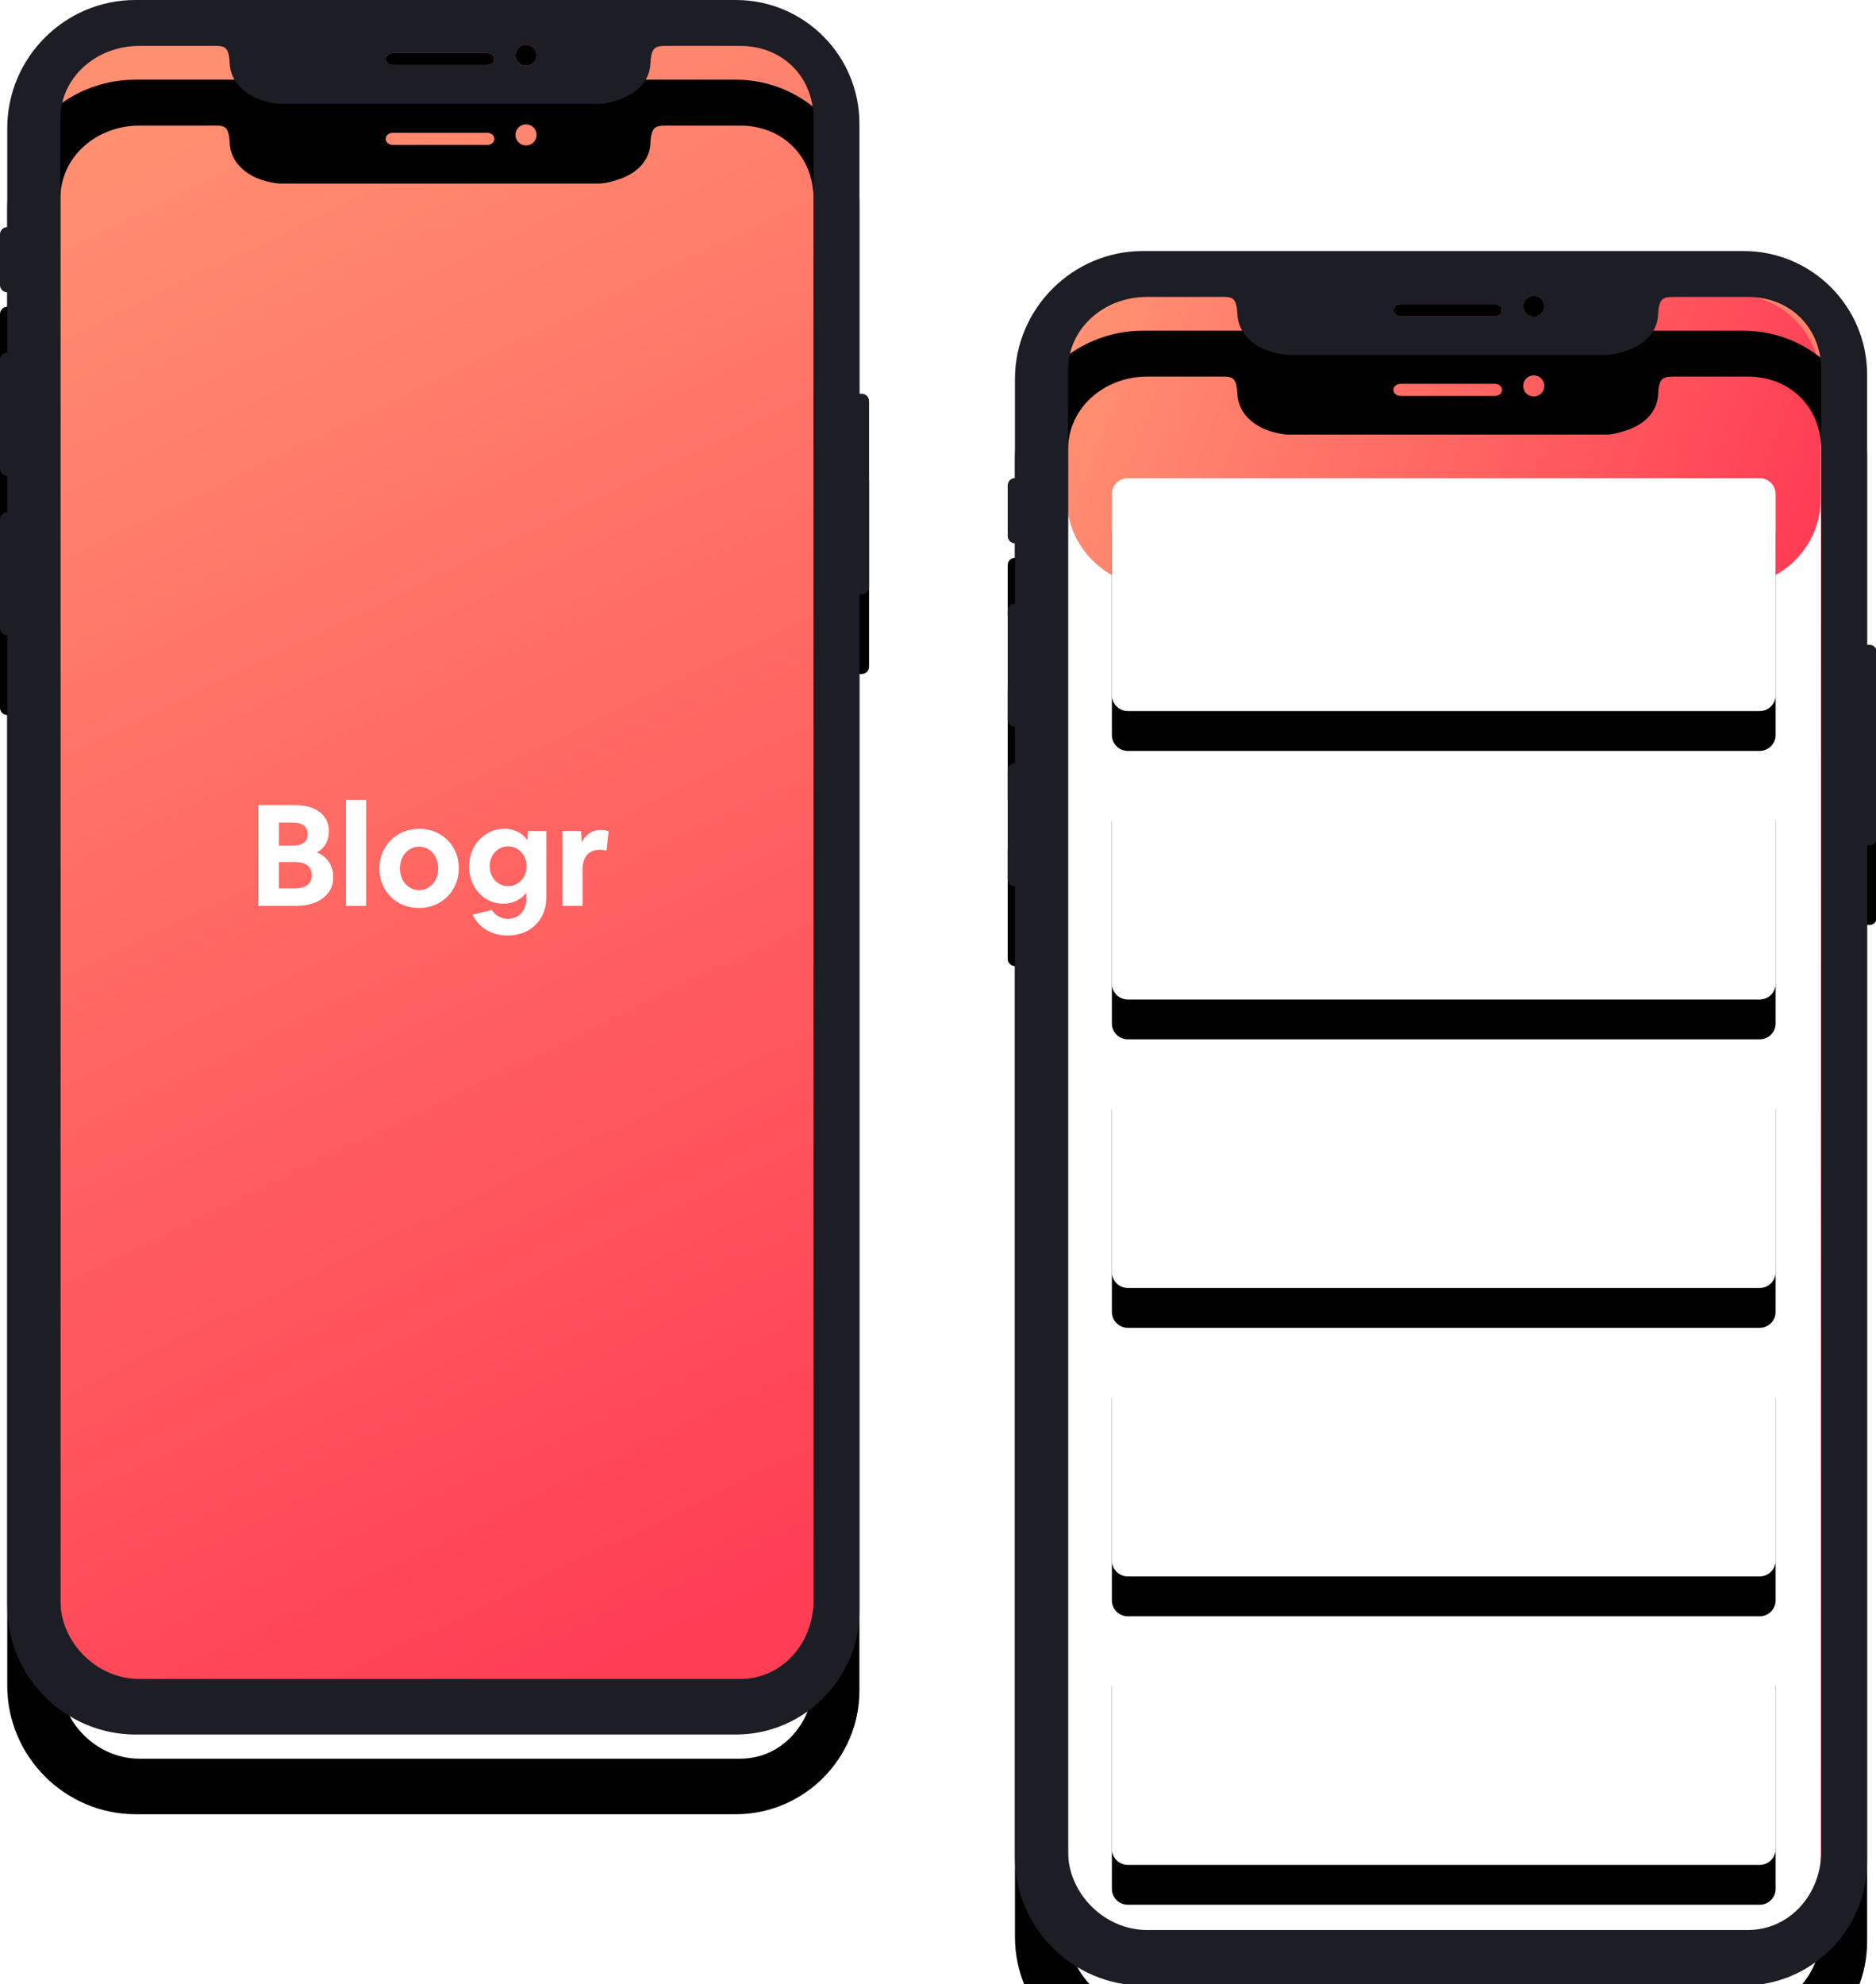
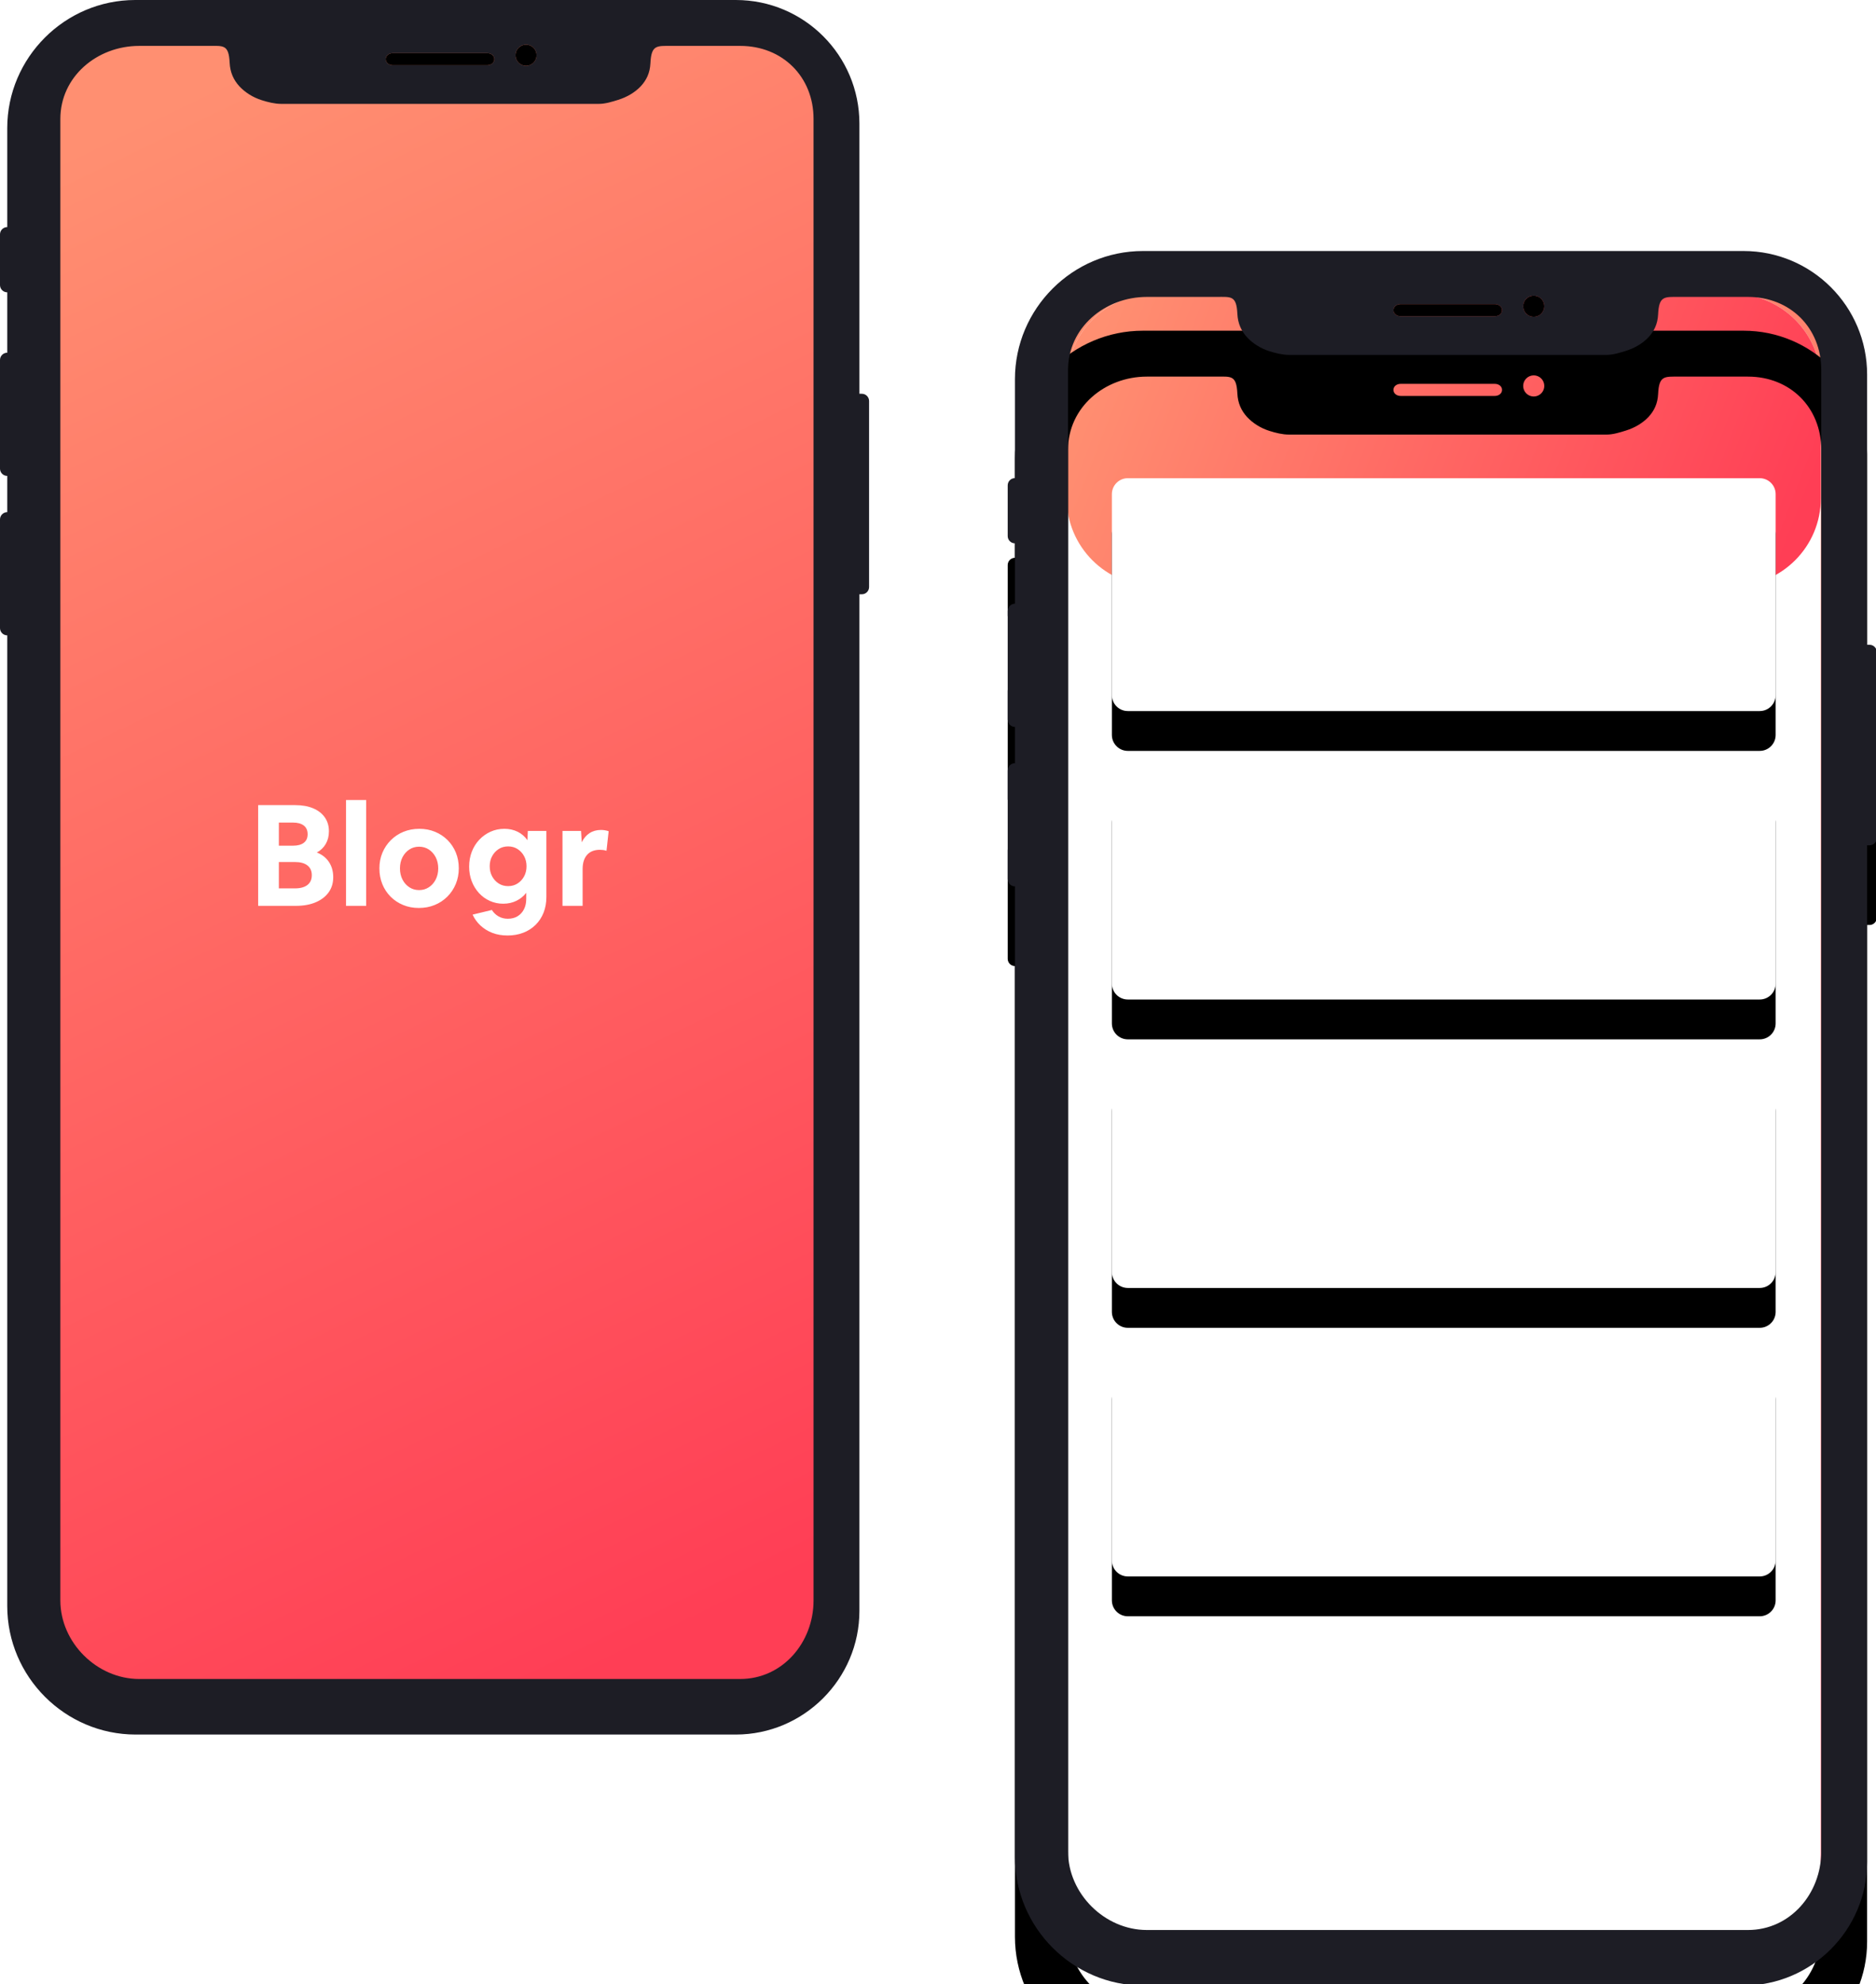
<svg xmlns="http://www.w3.org/2000/svg" width="471" height="498" viewBox="0 0 471 498" fill="none">
  <g clip-path="url(#clip0_40_4)">
    <path d="M189.813 4.788H29.813C17.663 4.788 7.813 14.638 7.813 26.788V405.788C7.813 417.938 17.663 427.788 29.813 427.788H189.813C201.963 427.788 211.813 417.938 211.813 405.788V26.788C211.813 14.638 201.963 4.788 189.813 4.788Z" fill="url(#paint0_linear_40_4)" />
    <path d="M64.813 227.348V202.07H74.129C75.863 202.07 77.361 202.337 78.625 202.87C79.889 203.405 80.864 204.164 81.55 205.15C82.236 206.134 82.58 207.291 82.58 208.62C82.58 209.83 82.314 210.893 81.785 211.807C81.255 212.721 80.479 213.467 79.545 213.961C80.845 214.459 81.857 215.248 82.579 216.328C83.301 217.408 83.662 218.684 83.662 220.156C83.662 221.627 83.277 222.896 82.507 223.965C81.737 225.033 80.653 225.864 79.257 226.457C77.861 227.05 76.212 227.347 74.31 227.347H64.813V227.348ZM70.013 206.448V212.252H73.552C74.732 212.252 75.64 212.009 76.278 211.522C76.916 211.035 77.235 210.317 77.235 209.368C77.235 208.418 76.915 207.695 76.278 207.196C75.64 206.698 74.731 206.449 73.552 206.449H70.012L70.013 206.448ZM70.013 222.968H74.057C75.405 222.968 76.447 222.683 77.181 222.114C77.915 221.544 78.282 220.725 78.282 219.657C78.282 218.589 77.915 217.77 77.181 217.201C76.446 216.631 75.405 216.346 74.057 216.346H70.013V222.968ZM86.876 227.348V200.788H91.932V227.348H86.876ZM105.148 227.881C103.728 227.881 102.416 227.632 101.212 227.134C100.037 226.655 98.969 225.947 98.07 225.051C97.173 224.151 96.467 223.079 95.994 221.9C95.5 220.69 95.254 219.372 95.254 217.948C95.254 216.524 95.506 215.213 96.012 214.014C96.504 212.836 97.221 211.766 98.124 210.864C99.032 209.958 100.113 209.244 101.302 208.763C102.518 208.264 103.848 208.015 105.292 208.015C106.712 208.015 108.025 208.265 109.228 208.763C110.403 209.242 111.471 209.95 112.37 210.846C113.264 211.741 113.97 212.807 114.446 213.979C114.94 215.177 115.186 216.489 115.186 217.913C115.186 219.337 114.934 220.654 114.428 221.864C113.94 223.049 113.222 224.126 112.316 225.033C111.408 225.938 110.327 226.653 109.138 227.133C107.922 227.632 106.592 227.881 105.148 227.881V227.881ZM105.22 223.395C106.135 223.395 106.953 223.158 107.676 222.683C108.398 222.209 108.969 221.562 109.391 220.743C109.812 219.924 110.023 218.993 110.023 217.948C110.023 216.904 109.812 215.972 109.391 215.153C108.969 214.335 108.398 213.688 107.676 213.213C106.953 212.738 106.135 212.501 105.22 212.501C104.305 212.501 103.487 212.738 102.765 213.213C102.042 213.688 101.471 214.335 101.049 215.153C100.629 215.973 100.417 216.903 100.417 217.948C100.417 218.993 100.628 219.924 101.049 220.743C101.471 221.562 102.042 222.209 102.765 222.683C103.487 223.158 104.305 223.395 105.22 223.395ZM126.344 226.813C125.181 226.822 124.029 226.579 122.968 226.101C121.934 225.636 121.006 224.963 120.242 224.125C119.459 223.263 118.846 222.26 118.436 221.17C118.003 220.043 117.786 218.826 117.786 217.521C117.786 216.168 118.009 214.916 118.454 213.765C118.877 212.649 119.515 211.627 120.332 210.757C121.13 209.908 122.087 209.225 123.149 208.745C124.219 208.259 125.381 208.015 126.633 208.015C127.861 208.015 128.968 208.259 129.955 208.745C130.941 209.23 131.786 209.959 132.411 210.863L132.519 208.549H137.177V225.104C137.177 226.552 136.943 227.869 136.473 229.056C136.028 230.206 135.345 231.25 134.469 232.118C133.587 232.982 132.536 233.655 131.382 234.094C130.19 234.557 128.872 234.788 127.428 234.788C126.008 234.788 124.731 234.568 123.6 234.129C122.505 233.713 121.5 233.091 120.639 232.296C119.803 231.522 119.128 230.59 118.653 229.554L123.492 228.38C123.908 229.052 124.485 229.609 125.171 230C125.857 230.391 126.633 230.587 127.5 230.587C128.439 230.587 129.251 230.379 129.937 229.964C130.626 229.545 131.183 228.94 131.544 228.219C131.929 227.472 132.122 226.599 132.122 225.603V224.072C131.468 224.929 130.62 225.618 129.648 226.083C128.649 226.57 127.548 226.813 126.344 226.813V226.813ZM127.572 222.398C128.462 222.398 129.252 222.178 129.937 221.74C130.627 221.296 131.193 220.684 131.58 219.96C131.99 219.212 132.194 218.364 132.194 217.414C132.194 216.464 131.99 215.616 131.58 214.869C131.193 214.145 130.627 213.533 129.937 213.089C129.251 212.649 128.463 212.429 127.572 212.429C126.682 212.429 125.893 212.649 125.207 213.089C124.517 213.533 123.951 214.145 123.564 214.869C123.154 215.616 122.95 216.465 122.95 217.414C122.95 218.364 123.155 219.212 123.564 219.96C123.974 220.707 124.521 221.3 125.207 221.74C125.893 222.179 126.681 222.398 127.572 222.398ZM141.222 227.348V208.548H145.88L146.06 211.396C146.542 210.4 147.192 209.634 148.01 209.1C148.829 208.566 149.792 208.299 150.9 208.299C151.236 208.299 151.573 208.329 151.91 208.388C152.247 208.448 152.548 208.525 152.813 208.619L152.271 213.533C152.008 213.439 151.736 213.373 151.459 213.337C151.177 213.301 150.894 213.283 150.61 213.283C149.214 213.283 148.143 213.705 147.397 214.547C146.65 215.39 146.277 216.582 146.277 218.125V227.346H141.222V227.348Z" fill="white" />
    <g filter="url(#filter0_d_40_4)">
-       <path d="M204.255 401.682C204.255 412.269 196.44 421.39 185.857 421.39H34.939C24.355 421.39 15.153 412.269 15.153 401.682V29.847C15.153 19.26 24.355 11.52 34.939 11.52H52.386C56.075 11.52 57.437 11.098 57.661 15.775C57.777 18.205 58.668 20.093 60.096 21.656C61.522 23.19 63.486 24.45 65.742 25.157C67.273 25.637 68.978 26.071 70.603 26.071H150.354C151.98 26.071 153.684 25.537 155.215 25.058C157.473 24.351 159.435 23.171 160.862 21.666C162.29 20.131 163.181 18.322 163.296 15.893C163.519 11.217 164.883 11.52 168.572 11.52H185.857C196.44 11.52 204.255 19.26 204.255 29.847V401.682V401.682ZM98.66 13.338H122.297C123.301 13.338 124.116 13.96 124.116 14.853C124.116 15.746 123.301 16.369 122.297 16.369H98.66C97.655 16.369 96.842 15.746 96.842 14.853C96.842 13.96 97.655 13.338 98.66 13.338V13.338ZM134.723 13.86C134.723 14.564 134.443 15.238 133.946 15.736C133.448 16.233 132.774 16.513 132.07 16.513C131.366 16.513 130.692 16.233 130.194 15.736C129.697 15.238 129.417 14.564 129.417 13.86C129.417 13.156 129.697 12.482 130.194 11.984C130.692 11.486 131.366 11.207 132.07 11.207C132.774 11.207 133.448 11.486 133.946 11.984C134.443 12.482 134.723 13.156 134.723 13.86ZM215.771 98.828V31.042C215.771 13.898 201.878 0 184.739 0H33.961C16.284 0 1.819 14.47 1.819 32.155V56.994C1.337 56.994 0.874 57.185 0.533 57.526C0.192 57.867 0 58.33 0 58.812V71.545C-7.28355e-08 72.028 0.192 72.49 0.533 72.832C0.874 73.173 1.336 73.365 1.819 73.365V88.522C1.336 88.522 0.874 88.714 0.533 89.055C0.192 89.397 -7.28355e-08 89.859 0 90.342V117.626C0.001 118.108 0.192 118.57 0.533 118.911C0.874 119.252 1.337 119.444 1.819 119.444V128.539C1.337 128.539 0.874 128.731 0.533 129.072C0.192 129.413 0.001 129.875 0 130.357V157.642C-7.28355e-08 158.125 0.192 158.587 0.533 158.929C0.874 159.27 1.336 159.462 1.819 159.462V403.078C1.819 420.818 16.328 435.335 34.062 435.335H184.739C201.806 435.335 215.771 421.365 215.771 404.292V149.152H216.376C216.615 149.152 216.852 149.105 217.072 149.014C217.293 148.922 217.494 148.788 217.663 148.62C217.832 148.451 217.966 148.25 218.057 148.029C218.149 147.809 218.196 147.572 218.196 147.333V100.648C218.196 99.643 217.382 98.828 216.376 98.828H215.771V98.828Z" fill="black" />
-     </g>
+       </g>
    <path d="M204.255 401.682C204.255 412.269 196.44 421.39 185.857 421.39H34.939C24.355 421.39 15.153 412.269 15.153 401.682V29.847C15.153 19.26 24.355 11.52 34.939 11.52H52.386C56.075 11.52 57.437 11.098 57.661 15.775C57.777 18.205 58.668 20.093 60.096 21.656C61.522 23.19 63.486 24.45 65.742 25.157C67.273 25.637 68.978 26.071 70.603 26.071H150.354C151.98 26.071 153.684 25.537 155.215 25.058C157.473 24.351 159.435 23.171 160.862 21.666C162.29 20.131 163.181 18.322 163.296 15.893C163.519 11.217 164.883 11.52 168.572 11.52H185.857C196.44 11.52 204.255 19.26 204.255 29.847V401.682V401.682ZM98.66 13.338H122.297C123.301 13.338 124.116 13.96 124.116 14.853C124.116 15.746 123.301 16.369 122.297 16.369H98.66C97.655 16.369 96.842 15.746 96.842 14.853C96.842 13.96 97.655 13.338 98.66 13.338V13.338ZM134.723 13.86C134.723 14.564 134.443 15.238 133.946 15.736C133.448 16.233 132.774 16.513 132.07 16.513C131.366 16.513 130.692 16.233 130.194 15.736C129.697 15.238 129.417 14.564 129.417 13.86C129.417 13.156 129.697 12.482 130.194 11.984C130.692 11.486 131.366 11.207 132.07 11.207C132.774 11.207 133.448 11.486 133.946 11.984C134.443 12.482 134.723 13.156 134.723 13.86ZM215.771 98.828V31.042C215.771 13.898 201.878 0 184.739 0H33.961C16.284 0 1.819 14.47 1.819 32.155V56.994C1.337 56.994 0.874 57.185 0.533 57.526C0.192 57.867 0 58.33 0 58.812V71.545C-7.28355e-08 72.028 0.192 72.49 0.533 72.832C0.874 73.173 1.336 73.365 1.819 73.365V88.522C1.336 88.522 0.874 88.714 0.533 89.055C0.192 89.397 -7.28355e-08 89.859 0 90.342V117.626C0.001 118.108 0.192 118.57 0.533 118.911C0.874 119.252 1.337 119.444 1.819 119.444V128.539C1.337 128.539 0.874 128.731 0.533 129.072C0.192 129.413 0.001 129.875 0 130.357V157.642C-7.28355e-08 158.125 0.192 158.587 0.533 158.929C0.874 159.27 1.336 159.462 1.819 159.462V403.078C1.819 420.818 16.328 435.335 34.062 435.335H184.739C201.806 435.335 215.771 421.365 215.771 404.292V149.152H216.376C216.615 149.152 216.852 149.105 217.072 149.014C217.293 148.922 217.494 148.788 217.663 148.62C217.832 148.451 217.966 148.25 218.057 148.029C218.149 147.809 218.196 147.572 218.196 147.333V100.648C218.196 99.643 217.382 98.828 216.376 98.828H215.771V98.828Z" fill="#1D1D25" />
    <path fill-rule="evenodd" clip-rule="evenodd" d="M122.297 13.338H98.66C97.655 13.338 96.841 13.962 96.841 14.855C96.841 15.747 97.655 16.37 98.661 16.37H122.297C123.302 16.37 124.117 15.747 124.117 14.855C124.117 13.962 123.302 13.338 122.297 13.338V13.338ZM132.071 11.208C131.367 11.208 130.693 11.488 130.195 11.986C129.698 12.483 129.419 13.158 129.419 13.862C129.419 14.566 129.699 15.24 130.197 15.738C130.695 16.235 131.369 16.514 132.073 16.514C132.777 16.514 133.451 16.234 133.949 15.736C134.446 15.239 134.725 14.564 134.725 13.86C134.725 13.156 134.445 12.482 133.947 11.984C133.45 11.487 132.775 11.208 132.071 11.208" fill="black" />
    <path d="M442.813 67.788H282.813C270.663 67.788 260.813 77.638 260.813 89.788V468.788C260.813 480.938 270.663 490.788 282.813 490.788H442.813C454.963 490.788 464.813 480.938 464.813 468.788V89.788C464.813 77.638 454.963 67.788 442.813 67.788Z" fill="url(#paint1_linear_40_4)" />
    <path d="M435.148 73.788H289.813C277.663 73.788 267.813 83.638 267.813 95.788V466.109C267.813 478.259 277.663 488.109 289.813 488.109H435.148C447.298 488.109 457.148 478.259 457.148 466.109V95.788C457.148 83.638 447.298 73.788 435.148 73.788Z" fill="white" />
    <path d="M435.148 73.788H289.813C277.663 73.788 267.813 83.638 267.813 95.788V125.057C267.813 137.207 277.663 147.057 289.813 147.057H435.148C447.298 147.057 457.148 137.207 457.148 125.057V95.788C457.148 83.638 447.298 73.788 435.148 73.788Z" fill="url(#paint2_linear_40_4)" />
    <g filter="url(#filter1_d_40_4)">
      <path d="M441.805 120.018H283.156C280.947 120.018 279.156 121.809 279.156 124.018V174.459C279.156 176.668 280.947 178.459 283.156 178.459H441.805C444.014 178.459 445.805 176.668 445.805 174.459V124.018C445.805 121.809 444.014 120.018 441.805 120.018Z" fill="black" />
    </g>
    <path d="M441.805 120.018H283.156C280.947 120.018 279.156 121.809 279.156 124.018V174.459C279.156 176.668 280.947 178.459 283.156 178.459H441.805C444.014 178.459 445.805 176.668 445.805 174.459V124.018C445.805 121.809 444.014 120.018 441.805 120.018Z" fill="white" />
    <g filter="url(#filter2_d_40_4)">
      <path d="M441.805 192.415H283.156C280.947 192.415 279.156 194.206 279.156 196.415V246.856C279.156 249.065 280.947 250.856 283.156 250.856H441.805C444.014 250.856 445.805 249.065 445.805 246.856V196.415C445.805 194.206 444.014 192.415 441.805 192.415Z" fill="black" />
    </g>
    <path d="M441.805 192.415H283.156C280.947 192.415 279.156 194.206 279.156 196.415V246.856C279.156 249.065 280.947 250.856 283.156 250.856H441.805C444.014 250.856 445.805 249.065 445.805 246.856V196.415C445.805 194.206 444.014 192.415 441.805 192.415Z" fill="white" />
    <g filter="url(#filter3_d_40_4)">
      <path d="M441.805 264.812H283.156C280.947 264.812 279.156 266.603 279.156 268.812V319.253C279.156 321.462 280.947 323.253 283.156 323.253H441.805C444.014 323.253 445.805 321.462 445.805 319.253V268.812C445.805 266.603 444.014 264.812 441.805 264.812Z" fill="black" />
    </g>
    <path d="M441.805 264.812H283.156C280.947 264.812 279.156 266.603 279.156 268.812V319.253C279.156 321.462 280.947 323.253 283.156 323.253H441.805C444.014 323.253 445.805 321.462 445.805 319.253V268.812C445.805 266.603 444.014 264.812 441.805 264.812Z" fill="white" />
    <g filter="url(#filter4_d_40_4)">
      <path d="M441.805 337.21H283.156C280.947 337.21 279.156 339.001 279.156 341.21V391.651C279.156 393.86 280.947 395.651 283.156 395.651H441.805C444.014 395.651 445.805 393.86 445.805 391.651V341.21C445.805 339.001 444.014 337.21 441.805 337.21Z" fill="black" />
    </g>
    <path d="M441.805 337.21H283.156C280.947 337.21 279.156 339.001 279.156 341.21V391.651C279.156 393.86 280.947 395.651 283.156 395.651H441.805C444.014 395.651 445.805 393.86 445.805 391.651V341.21C445.805 339.001 444.014 337.21 441.805 337.21Z" fill="white" />
    <g filter="url(#filter5_d_40_4)">
-       <path d="M441.805 409.607H283.156C280.947 409.607 279.156 411.398 279.156 413.607V464.048C279.156 466.257 280.947 468.048 283.156 468.048H441.805C444.014 468.048 445.805 466.257 445.805 464.048V413.607C445.805 411.398 444.014 409.607 441.805 409.607Z" fill="black" />
-     </g>
+       </g>
    <path d="M441.805 409.607H283.156C280.947 409.607 279.156 411.398 279.156 413.607V464.048C279.156 466.257 280.947 468.048 283.156 468.048H441.805C444.014 468.048 445.805 466.257 445.805 464.048V413.607C445.805 411.398 444.014 409.607 441.805 409.607Z" fill="white" />
    <path d="M317.813 290.348V265.07H327.129C328.863 265.07 330.361 265.337 331.625 265.87C332.889 266.405 333.864 267.164 334.55 268.15C335.236 269.134 335.58 270.291 335.58 271.62C335.58 272.83 335.314 273.893 334.785 274.807C334.255 275.721 333.479 276.467 332.545 276.961C333.845 277.459 334.857 278.248 335.579 279.328C336.301 280.408 336.662 281.684 336.662 283.156C336.662 284.627 336.277 285.896 335.507 286.965C334.737 288.033 333.653 288.864 332.257 289.457C330.861 290.05 329.212 290.347 327.31 290.347H317.813V290.348ZM323.013 269.448V275.252H326.552C327.732 275.252 328.64 275.009 329.278 274.522C329.916 274.035 330.235 273.317 330.235 272.368C330.235 271.418 329.915 270.695 329.278 270.196C328.64 269.698 327.731 269.449 326.552 269.449H323.012L323.013 269.448ZM323.013 285.968H327.057C328.405 285.968 329.447 285.683 330.181 285.114C330.915 284.544 331.282 283.725 331.282 282.657C331.282 281.589 330.915 280.77 330.181 280.201C329.446 279.631 328.405 279.346 327.057 279.346H323.013V285.968ZM339.876 290.348V263.788H344.932V290.348H339.876ZM358.148 290.881C356.728 290.881 355.416 290.632 354.212 290.134C353.037 289.655 351.969 288.947 351.07 288.051C350.173 287.151 349.467 286.079 348.994 284.9C348.5 283.69 348.254 282.372 348.254 280.948C348.254 279.524 348.506 278.213 349.012 277.014C349.504 275.836 350.221 274.766 351.124 273.864C352.032 272.958 353.113 272.244 354.302 271.763C355.518 271.264 356.848 271.015 358.292 271.015C359.712 271.015 361.025 271.265 362.228 271.763C363.403 272.242 364.471 272.95 365.37 273.846C366.264 274.741 366.97 275.807 367.446 276.979C367.94 278.177 368.186 279.489 368.186 280.913C368.186 282.337 367.934 283.654 367.428 284.864C366.94 286.049 366.222 287.126 365.316 288.033C364.408 288.938 363.327 289.653 362.138 290.133C360.922 290.632 359.592 290.881 358.148 290.881V290.881ZM358.22 286.395C359.135 286.395 359.953 286.158 360.676 285.683C361.398 285.209 361.969 284.562 362.391 283.743C362.812 282.924 363.023 281.993 363.023 280.948C363.023 279.904 362.812 278.972 362.391 278.153C361.969 277.335 361.398 276.688 360.676 276.213C359.953 275.738 359.135 275.501 358.22 275.501C357.305 275.501 356.487 275.738 355.765 276.213C355.042 276.688 354.471 277.335 354.049 278.153C353.629 278.973 353.417 279.903 353.417 280.948C353.417 281.993 353.628 282.924 354.049 283.743C354.471 284.562 355.042 285.209 355.765 285.683C356.487 286.158 357.305 286.395 358.22 286.395ZM379.344 289.813C378.181 289.822 377.029 289.579 375.968 289.101C374.934 288.636 374.006 287.963 373.242 287.125C372.459 286.263 371.846 285.26 371.436 284.17C371.003 283.043 370.786 281.826 370.786 280.521C370.786 279.168 371.009 277.916 371.454 276.765C371.877 275.649 372.515 274.627 373.332 273.757C374.13 272.908 375.087 272.225 376.149 271.745C377.219 271.259 378.381 271.015 379.633 271.015C380.861 271.015 381.968 271.259 382.955 271.745C383.941 272.23 384.786 272.959 385.411 273.863L385.519 271.549H390.177V288.104C390.177 289.552 389.943 290.869 389.473 292.056C389.028 293.206 388.345 294.25 387.469 295.118C386.587 295.982 385.536 296.655 384.382 297.094C383.19 297.557 381.872 297.788 380.428 297.788C379.008 297.788 377.731 297.568 376.6 297.129C375.505 296.713 374.5 296.091 373.639 295.296C372.803 294.522 372.128 293.59 371.653 292.554L376.492 291.38C376.908 292.052 377.485 292.609 378.171 293C378.857 293.391 379.633 293.587 380.5 293.587C381.439 293.587 382.251 293.379 382.937 292.964C383.626 292.545 384.183 291.94 384.544 291.219C384.929 290.472 385.122 289.599 385.122 288.603V287.072C384.468 287.929 383.62 288.618 382.648 289.083C381.649 289.57 380.548 289.813 379.344 289.813V289.813ZM380.572 285.398C381.462 285.398 382.252 285.178 382.937 284.74C383.627 284.296 384.193 283.684 384.58 282.96C384.99 282.212 385.194 281.364 385.194 280.414C385.194 279.464 384.99 278.616 384.58 277.869C384.193 277.145 383.627 276.533 382.937 276.089C382.251 275.649 381.463 275.429 380.572 275.429C379.682 275.429 378.893 275.649 378.207 276.089C377.517 276.533 376.951 277.145 376.564 277.869C376.154 278.616 375.95 279.465 375.95 280.414C375.95 281.364 376.155 282.212 376.564 282.96C376.974 283.707 377.521 284.3 378.207 284.74C378.893 285.179 379.681 285.398 380.572 285.398ZM394.222 290.348V271.548H398.88L399.06 274.396C399.542 273.4 400.192 272.634 401.01 272.1C401.829 271.566 402.792 271.299 403.9 271.299C404.236 271.299 404.573 271.329 404.91 271.388C405.247 271.448 405.548 271.525 405.813 271.619L405.271 276.533C405.008 276.439 404.736 276.373 404.459 276.337C404.177 276.301 403.894 276.283 403.61 276.283C402.214 276.283 401.143 276.705 400.397 277.547C399.65 278.39 399.277 279.582 399.277 281.125V290.346H394.222V290.348Z" fill="white" />
    <g filter="url(#filter6_d_40_4)">
      <path d="M457.255 464.682C457.255 475.269 449.44 484.39 438.857 484.39H287.939C277.355 484.39 268.153 475.269 268.153 464.682V92.847C268.153 82.26 277.355 74.52 287.939 74.52H305.386C309.075 74.52 310.437 74.098 310.661 78.775C310.777 81.205 311.668 83.093 313.096 84.656C314.522 86.19 316.486 87.45 318.742 88.157C320.273 88.637 321.978 89.071 323.603 89.071H403.354C404.98 89.071 406.684 88.537 408.215 88.058C410.473 87.351 412.435 86.171 413.862 84.666C415.29 83.131 416.181 81.322 416.296 78.893C416.519 74.217 417.883 74.52 421.572 74.52H438.857C449.44 74.52 457.255 82.26 457.255 92.847V464.682V464.682ZM351.66 76.338H375.297C376.301 76.338 377.116 76.96 377.116 77.853C377.116 78.746 376.301 79.369 375.297 79.369H351.66C350.655 79.369 349.842 78.746 349.842 77.853C349.842 76.96 350.655 76.338 351.66 76.338V76.338ZM387.723 76.86C387.723 77.564 387.443 78.238 386.946 78.736C386.448 79.234 385.774 79.513 385.07 79.513C384.366 79.513 383.692 79.234 383.194 78.736C382.697 78.238 382.417 77.564 382.417 76.86C382.417 76.156 382.697 75.482 383.194 74.984C383.692 74.487 384.366 74.207 385.07 74.207C385.774 74.207 386.448 74.487 386.946 74.984C387.443 75.482 387.723 76.156 387.723 76.86ZM468.771 161.828V94.042C468.771 76.898 454.878 63 437.739 63H286.961C269.284 63 254.819 77.47 254.819 95.155V119.994C254.337 119.994 253.874 120.186 253.533 120.526C253.192 120.867 253 121.33 253 121.812V134.545C253 135.028 253.192 135.49 253.533 135.832C253.874 136.173 254.336 136.365 254.819 136.365V151.522C254.336 151.522 253.874 151.714 253.533 152.055C253.192 152.397 253 152.859 253 153.342V180.626C253.001 181.108 253.192 181.57 253.533 181.911C253.874 182.252 254.337 182.444 254.819 182.444V191.539C254.337 191.539 253.874 191.731 253.533 192.072C253.192 192.413 253.001 192.875 253 193.357V220.642C253 221.125 253.192 221.587 253.533 221.929C253.874 222.27 254.336 222.462 254.819 222.462V466.078C254.819 483.818 269.328 498.335 287.062 498.335H437.739C454.806 498.335 468.771 484.365 468.771 467.292V212.152H469.376C469.615 212.152 469.852 212.105 470.072 212.014C470.293 211.922 470.494 211.788 470.663 211.62C470.832 211.451 470.966 211.25 471.057 211.029C471.149 210.809 471.196 210.572 471.196 210.333V163.648C471.196 162.643 470.382 161.828 469.376 161.828H468.771V161.828Z" fill="black" />
    </g>
    <path d="M457.255 464.682C457.255 475.269 449.44 484.39 438.857 484.39H287.939C277.355 484.39 268.153 475.269 268.153 464.682V92.847C268.153 82.26 277.355 74.52 287.939 74.52H305.386C309.075 74.52 310.437 74.098 310.661 78.775C310.777 81.205 311.668 83.093 313.096 84.656C314.522 86.19 316.486 87.45 318.742 88.157C320.273 88.637 321.978 89.071 323.603 89.071H403.354C404.98 89.071 406.684 88.537 408.215 88.058C410.473 87.351 412.435 86.171 413.862 84.666C415.29 83.131 416.181 81.322 416.296 78.893C416.519 74.217 417.883 74.52 421.572 74.52H438.857C449.44 74.52 457.255 82.26 457.255 92.847V464.682V464.682ZM351.66 76.338H375.297C376.301 76.338 377.116 76.96 377.116 77.853C377.116 78.746 376.301 79.369 375.297 79.369H351.66C350.655 79.369 349.842 78.746 349.842 77.853C349.842 76.96 350.655 76.338 351.66 76.338V76.338ZM387.723 76.86C387.723 77.564 387.443 78.238 386.946 78.736C386.448 79.234 385.774 79.513 385.07 79.513C384.366 79.513 383.692 79.234 383.194 78.736C382.697 78.238 382.417 77.564 382.417 76.86C382.417 76.156 382.697 75.482 383.194 74.984C383.692 74.487 384.366 74.207 385.07 74.207C385.774 74.207 386.448 74.487 386.946 74.984C387.443 75.482 387.723 76.156 387.723 76.86ZM468.771 161.828V94.042C468.771 76.898 454.878 63 437.739 63H286.961C269.284 63 254.819 77.47 254.819 95.155V119.994C254.337 119.994 253.874 120.186 253.533 120.526C253.192 120.867 253 121.33 253 121.812V134.545C253 135.028 253.192 135.49 253.533 135.832C253.874 136.173 254.336 136.365 254.819 136.365V151.522C254.336 151.522 253.874 151.714 253.533 152.055C253.192 152.397 253 152.859 253 153.342V180.626C253.001 181.108 253.192 181.57 253.533 181.911C253.874 182.252 254.337 182.444 254.819 182.444V191.539C254.337 191.539 253.874 191.731 253.533 192.072C253.192 192.413 253.001 192.875 253 193.357V220.642C253 221.125 253.192 221.587 253.533 221.929C253.874 222.27 254.336 222.462 254.819 222.462V466.078C254.819 483.818 269.328 498.335 287.062 498.335H437.739C454.806 498.335 468.771 484.365 468.771 467.292V212.152H469.376C469.615 212.152 469.852 212.105 470.072 212.014C470.293 211.922 470.494 211.788 470.663 211.62C470.832 211.451 470.966 211.25 471.057 211.029C471.149 210.809 471.196 210.572 471.196 210.333V163.648C471.196 162.643 470.382 161.828 469.376 161.828H468.771V161.828Z" fill="#1D1D25" />
    <path fill-rule="evenodd" clip-rule="evenodd" d="M375.297 76.338H351.66C350.655 76.338 349.841 76.962 349.841 77.855C349.841 78.747 350.655 79.37 351.661 79.37H375.297C376.302 79.37 377.117 78.747 377.117 77.855C377.117 76.962 376.302 76.338 375.297 76.338V76.338ZM385.071 74.208C384.367 74.208 383.693 74.488 383.195 74.986C382.698 75.484 382.419 76.158 382.419 76.862C382.419 77.566 382.699 78.24 383.197 78.738C383.694 79.235 384.369 79.514 385.073 79.514C385.776 79.514 386.451 79.234 386.948 78.736C387.446 78.239 387.725 77.564 387.725 76.86C387.725 76.156 387.445 75.482 386.947 74.984C386.449 74.487 385.774 74.208 385.071 74.208" fill="black" />
  </g>
  <defs>
    <filter id="filter0_d_40_4" x="-40" y="-20" width="298.196" height="515.335" filterUnits="userSpaceOnUse" color-interpolation-filters="sRGB">
      <feFlood flood-opacity="0" result="BackgroundImageFix" />
      <feColorMatrix in="SourceAlpha" type="matrix" values="0 0 0 0 0 0 0 0 0 0 0 0 0 0 0 0 0 0 127 0" result="hardAlpha" />
      <feOffset dy="20" />
      <feGaussianBlur stdDeviation="20" />
      <feColorMatrix type="matrix" values="0 0 0 0 0.422 0 0 0 0 0.554 0 0 0 0 0.894 0 0 0 0.243 0" />
      <feBlend mode="normal" in2="BackgroundImageFix" result="effect1_dropShadow_40_4" />
      <feBlend mode="normal" in="SourceGraphic" in2="effect1_dropShadow_40_4" result="shape" />
    </filter>
    <filter id="filter1_d_40_4" x="259.156" y="110.018" width="206.649" height="98.441" filterUnits="userSpaceOnUse" color-interpolation-filters="sRGB">
      <feFlood flood-opacity="0" result="BackgroundImageFix" />
      <feColorMatrix in="SourceAlpha" type="matrix" values="0 0 0 0 0 0 0 0 0 0 0 0 0 0 0 0 0 0 127 0" result="hardAlpha" />
      <feOffset dy="10" />
      <feGaussianBlur stdDeviation="10" />
      <feColorMatrix type="matrix" values="0 0 0 0 0.422 0 0 0 0 0.554 0 0 0 0 0.894 0 0 0 0.243 0" />
      <feBlend mode="normal" in2="BackgroundImageFix" result="effect1_dropShadow_40_4" />
      <feBlend mode="normal" in="SourceGraphic" in2="effect1_dropShadow_40_4" result="shape" />
    </filter>
    <filter id="filter2_d_40_4" x="259.156" y="182.415" width="206.649" height="98.441" filterUnits="userSpaceOnUse" color-interpolation-filters="sRGB">
      <feFlood flood-opacity="0" result="BackgroundImageFix" />
      <feColorMatrix in="SourceAlpha" type="matrix" values="0 0 0 0 0 0 0 0 0 0 0 0 0 0 0 0 0 0 127 0" result="hardAlpha" />
      <feOffset dy="10" />
      <feGaussianBlur stdDeviation="10" />
      <feColorMatrix type="matrix" values="0 0 0 0 0.422 0 0 0 0 0.554 0 0 0 0 0.894 0 0 0 0.243 0" />
      <feBlend mode="normal" in2="BackgroundImageFix" result="effect1_dropShadow_40_4" />
      <feBlend mode="normal" in="SourceGraphic" in2="effect1_dropShadow_40_4" result="shape" />
    </filter>
    <filter id="filter3_d_40_4" x="259.156" y="254.812" width="206.649" height="98.441" filterUnits="userSpaceOnUse" color-interpolation-filters="sRGB">
      <feFlood flood-opacity="0" result="BackgroundImageFix" />
      <feColorMatrix in="SourceAlpha" type="matrix" values="0 0 0 0 0 0 0 0 0 0 0 0 0 0 0 0 0 0 127 0" result="hardAlpha" />
      <feOffset dy="10" />
      <feGaussianBlur stdDeviation="10" />
      <feColorMatrix type="matrix" values="0 0 0 0 0.422 0 0 0 0 0.554 0 0 0 0 0.894 0 0 0 0.243 0" />
      <feBlend mode="normal" in2="BackgroundImageFix" result="effect1_dropShadow_40_4" />
      <feBlend mode="normal" in="SourceGraphic" in2="effect1_dropShadow_40_4" result="shape" />
    </filter>
    <filter id="filter4_d_40_4" x="259.156" y="327.21" width="206.649" height="98.441" filterUnits="userSpaceOnUse" color-interpolation-filters="sRGB">
      <feFlood flood-opacity="0" result="BackgroundImageFix" />
      <feColorMatrix in="SourceAlpha" type="matrix" values="0 0 0 0 0 0 0 0 0 0 0 0 0 0 0 0 0 0 127 0" result="hardAlpha" />
      <feOffset dy="10" />
      <feGaussianBlur stdDeviation="10" />
      <feColorMatrix type="matrix" values="0 0 0 0 0.422 0 0 0 0 0.554 0 0 0 0 0.894 0 0 0 0.243 0" />
      <feBlend mode="normal" in2="BackgroundImageFix" result="effect1_dropShadow_40_4" />
      <feBlend mode="normal" in="SourceGraphic" in2="effect1_dropShadow_40_4" result="shape" />
    </filter>
    <filter id="filter5_d_40_4" x="259.156" y="399.607" width="206.649" height="98.441" filterUnits="userSpaceOnUse" color-interpolation-filters="sRGB">
      <feFlood flood-opacity="0" result="BackgroundImageFix" />
      <feColorMatrix in="SourceAlpha" type="matrix" values="0 0 0 0 0 0 0 0 0 0 0 0 0 0 0 0 0 0 127 0" result="hardAlpha" />
      <feOffset dy="10" />
      <feGaussianBlur stdDeviation="10" />
      <feColorMatrix type="matrix" values="0 0 0 0 0.422 0 0 0 0 0.554 0 0 0 0 0.894 0 0 0 0.243 0" />
      <feBlend mode="normal" in2="BackgroundImageFix" result="effect1_dropShadow_40_4" />
      <feBlend mode="normal" in="SourceGraphic" in2="effect1_dropShadow_40_4" result="shape" />
    </filter>
    <filter id="filter6_d_40_4" x="213" y="43" width="298.196" height="515.335" filterUnits="userSpaceOnUse" color-interpolation-filters="sRGB">
      <feFlood flood-opacity="0" result="BackgroundImageFix" />
      <feColorMatrix in="SourceAlpha" type="matrix" values="0 0 0 0 0 0 0 0 0 0 0 0 0 0 0 0 0 0 127 0" result="hardAlpha" />
      <feOffset dy="20" />
      <feGaussianBlur stdDeviation="20" />
      <feColorMatrix type="matrix" values="0 0 0 0 0.422 0 0 0 0 0.554 0 0 0 0 0.894 0 0 0 0.243 0" />
      <feBlend mode="normal" in2="BackgroundImageFix" result="effect1_dropShadow_40_4" />
      <feBlend mode="normal" in="SourceGraphic" in2="effect1_dropShadow_40_4" result="shape" />
    </filter>
    <linearGradient id="paint0_linear_40_4" x1="86.09" y1="4.788" x2="260.547" y2="366.536" gradientUnits="userSpaceOnUse">
      <stop stop-color="#FF8F71" />
      <stop offset="1" stop-color="#FF3E55" />
    </linearGradient>
    <linearGradient id="paint1_linear_40_4" x1="339.09" y1="67.788" x2="513.547" y2="429.536" gradientUnits="userSpaceOnUse">
      <stop stop-color="#FF8F71" />
      <stop offset="1" stop-color="#FF3E55" />
    </linearGradient>
    <linearGradient id="paint2_linear_40_4" x1="267.813" y1="104.936" x2="436.179" y2="170.093" gradientUnits="userSpaceOnUse">
      <stop stop-color="#FF8F71" />
      <stop offset="1" stop-color="#FF3E55" />
    </linearGradient>
    <clipPath id="clip0_40_4">
      <rect width="471" height="498" fill="white" />
    </clipPath>
  </defs>
</svg>